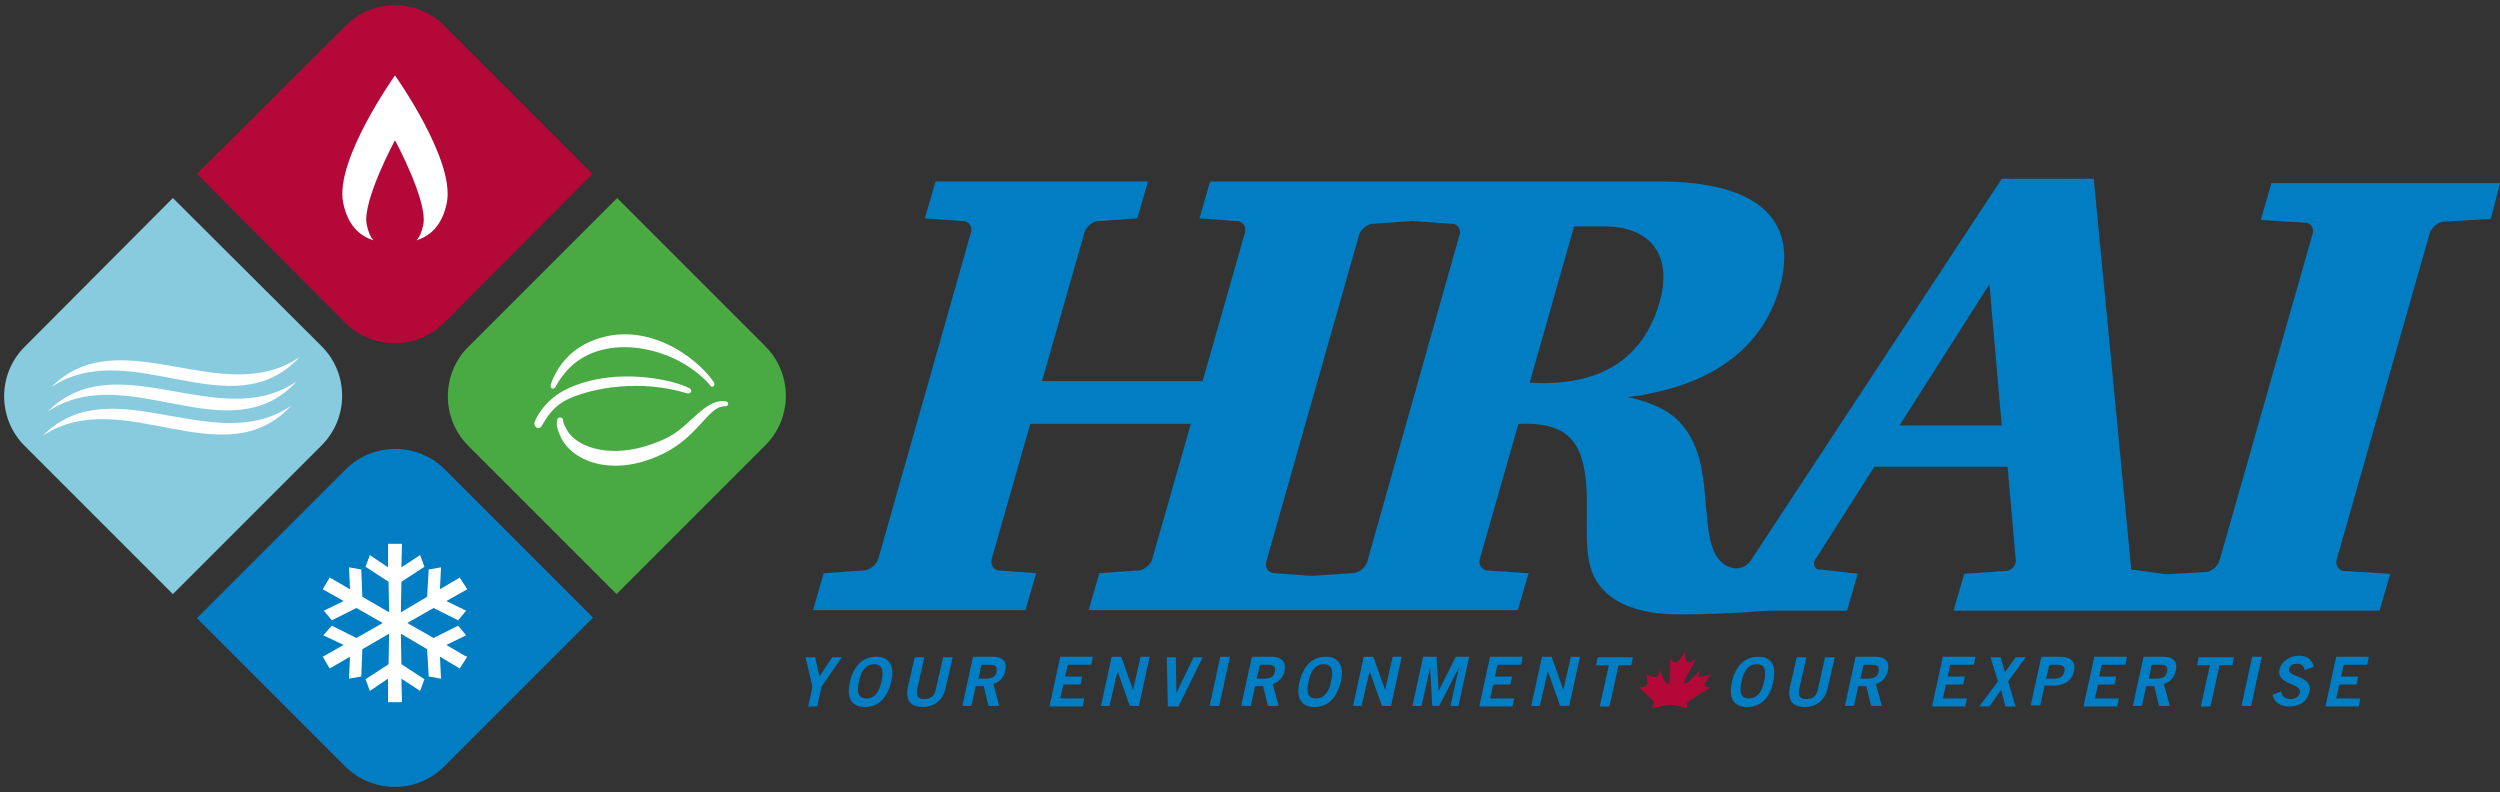
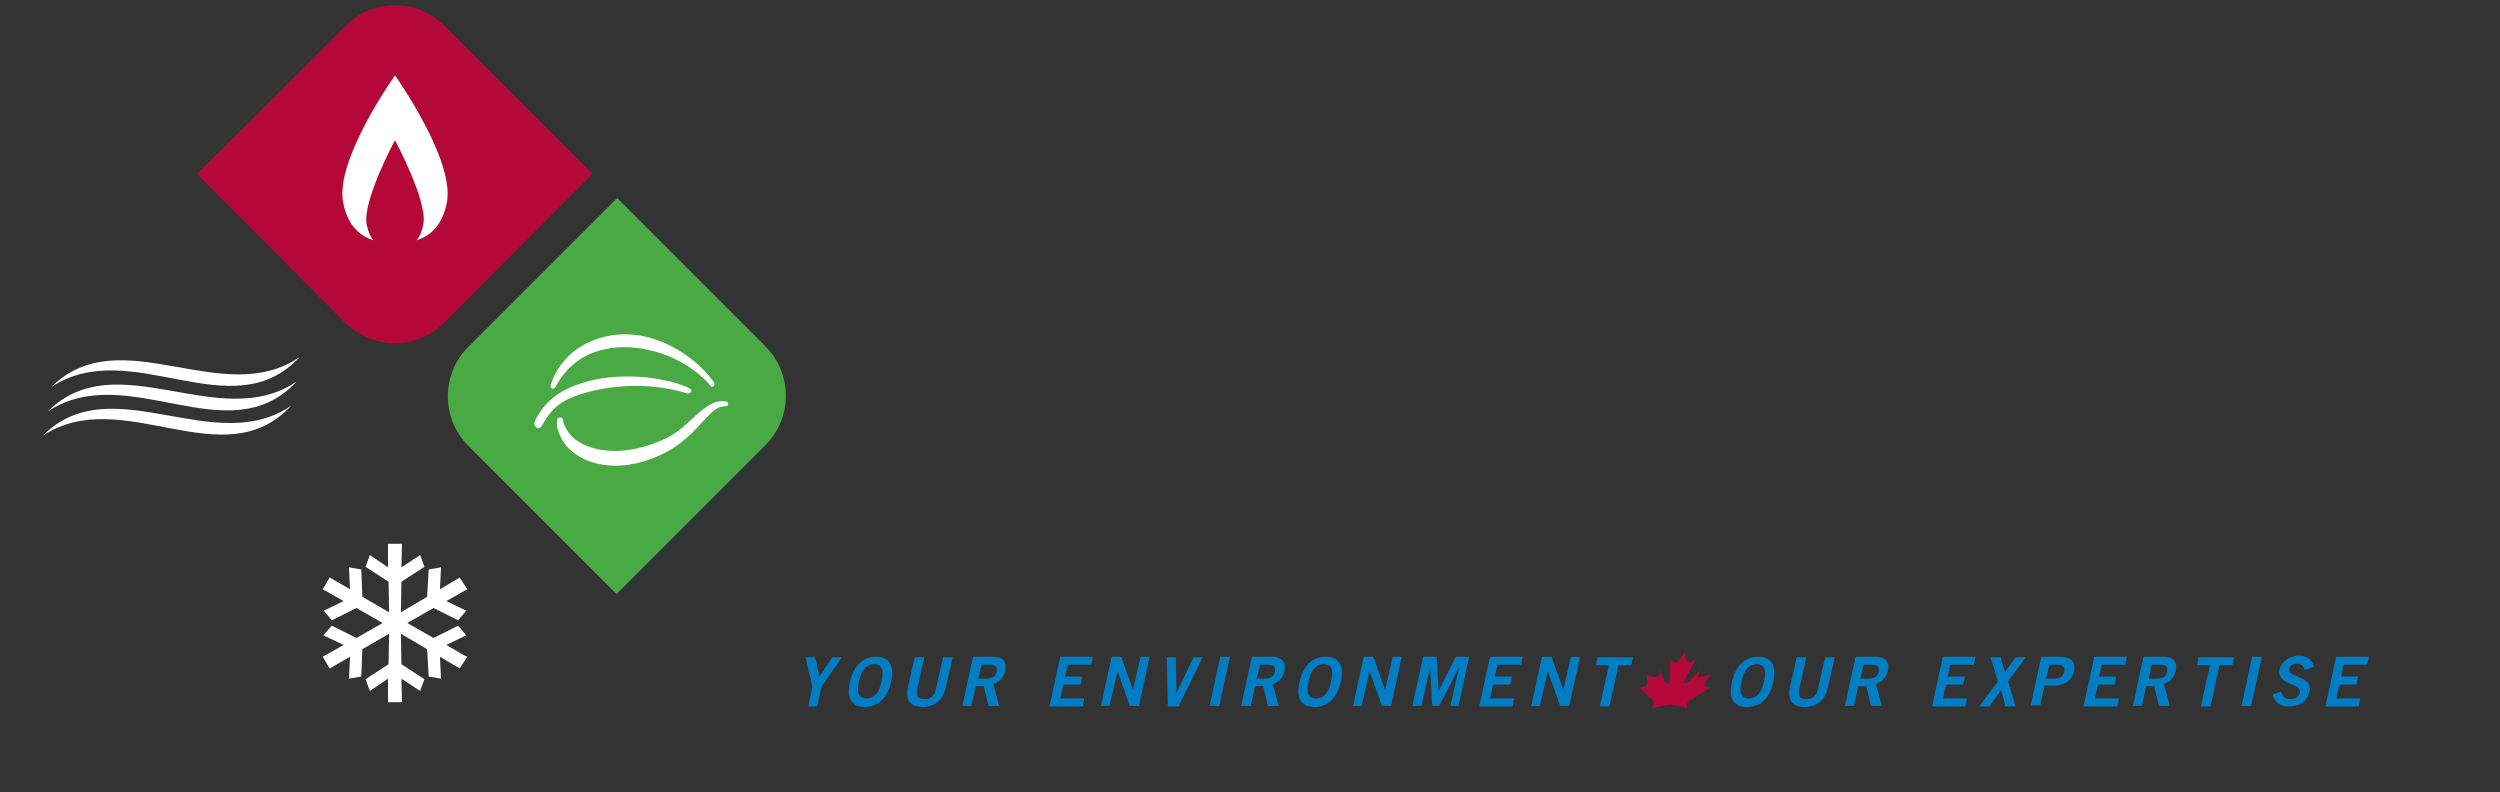
<svg xmlns="http://www.w3.org/2000/svg" enable-background="new 0 0 467.1 148" viewBox="0 0 467.1 148">
  <rect x="0" y="0" width="467.1" height="148" fill="#333333" stroke="none" />
  <path d="m153.1 126.4 2.4-3.6h1.8l-3.8 5.5-.8 3.7h-1.7l.8-3.7-1.3-5.5h1.8zm8.5 5.7c-2.5 0-3.5-1.7-2.8-4.7s2.4-4.7 4.9-4.7 3.5 1.7 2.8 4.7-2.4 4.7-4.9 4.7zm1.7-8c-1.4 0-2.4 1.1-2.8 3.2-.5 2.1-.1 3.2 1.4 3.2 1.4 0 2.4-1.1 2.8-3.2.5-2.1.1-3.2-1.4-3.2zm12.9-1.3h1.8l-1.3 5.7c-.6 2.7-2.5 3.6-4.3 3.6-1.9 0-3.3-.9-2.8-3.6l1.3-5.7h1.8l-1.3 5.8c-.3 1.5.1 2 1.3 2s1.9-.5 2.2-2zm3.6 9.1 2-9.2h3.7c2.1 0 2.7 1.2 2.3 2.7-.2 1.1-1 2-2.2 2.4l1.1 4.1h-2l-.9-3.7h-1.5l-.8 3.7zm3-5.1h1.3c1.4 0 1.9-.4 2.1-1.3s-.2-1.3-1.2-1.3h-1.6s-.6 2.6-.6 2.6zm13.3 5.1 2-9.2h6.1l-.3 1.5h-4.4l-.5 2.2h3.2l-.3 1.5h-3.2l-.6 2.6h4.5l-.3 1.5h-6.2zm9.6 0 2-9.2h1.8l2.2 6.2 1.4-6.2h1.7l-2 9.2h-1.7l-2.3-6.5-1.5 6.5zm12.3-9.1h1.7l.1 6.7 3.2-6.7h1.7l-4.5 9.2h-2zm8 9.1 2-9.2h1.8l-2 9.2zm5.9 0 2-9.2h3.7c2.1 0 2.7 1.2 2.4 2.7-.2 1.1-1 2-2.2 2.4l1.1 4.1h-2l-.9-3.7h-1.5l-.8 3.7zm2.9-5.1h1.3c1.4 0 1.9-.4 2.1-1.3s-.2-1.3-1.2-1.3h-1.6s-.6 2.6-.6 2.6zm10.8 5.3c-2.5 0-3.5-1.7-2.8-4.7s2.4-4.7 4.9-4.7 3.5 1.7 2.8 4.7-2.4 4.7-4.9 4.7zm1.7-8c-1.4 0-2.4 1.1-2.8 3.2-.5 2.1-.1 3.2 1.4 3.2 1.4 0 2.4-1.1 2.8-3.2.5-2.1.1-3.2-1.4-3.2zm5.5 7.8 2-9.2h1.8l2.2 6.2 1.4-6.2h1.7l-2 9.2h-1.7l-2.3-6.5-1.5 6.5zm11.1 0 2-9.2h2.5l.4 6.4 3.2-6.4h2.5l-2 9.2h-1.5l1.6-7.2-3.7 7.2h-1.3l-.4-7.2-1.6 7.2zm12.5 0 2-9.2h6.1l-.3 1.5h-4.4l-.5 2.2h3.2l-.3 1.5h-3.2l-.6 2.6h4.5l-.3 1.5h-6.2zm9.7 0 2-9.2h1.8l2.2 6.2 1.4-6.2h1.7l-2 9.2h-1.7l-2.3-6.5-1.5 6.5zm19-9.1-.3 1.5h-2.4l-1.7 7.7h-1.8l1.7-7.7h-2.4l.3-1.5zm21.3 9.3c-2.5 0-3.5-1.7-2.8-4.7s2.4-4.7 4.9-4.7 3.5 1.7 2.8 4.7c-.6 3-2.3 4.7-4.9 4.7zm1.8-8c-1.4 0-2.4 1.1-2.8 3.2-.5 2.1-.1 3.2 1.4 3.2 1.4 0 2.4-1.1 2.8-3.2.5-2.1.1-3.2-1.4-3.2zm12.8-1.3h1.8l-1.3 5.7c-.6 2.7-2.5 3.6-4.3 3.6-1.9 0-3.3-.9-2.8-3.6l1.3-5.7h1.8l-1.3 5.8c-.3 1.5.1 2 1.3 2s1.9-.5 2.2-2zm3.7 9.1 2-9.2h3.7c2.1 0 2.7 1.2 2.3 2.7-.2 1.1-1 2-2.2 2.4l1.1 4.1h-2l-.9-3.7h-1.5l-.8 3.7zm2.9-5.1h1.3c1.4 0 1.9-.4 2.1-1.3s-.2-1.3-1.2-1.3h-1.6zm13.4 5.1 2-9.2h6.1l-.3 1.5h-4.4l-.5 2.2h3.2l-.3 1.5h-3.2l-.6 2.6h4.5l-.3 1.5h-6.2zm10.9-9.1h1.9l.8 2.8 2-2.8h1.9l-3.3 4.5 1.4 4.7h-1.9l-.8-3.1-2.2 3.1h-1.9l3.5-4.7zm7.5 9.1 2-9.2h3.4c2 0 3.1.8 2.7 2.7s-1.9 2.7-3.9 2.7h-1.6l-.8 3.7h-1.8zm2.9-5.1h1.4c1.3 0 1.8-.5 2-1.3s-.1-1.3-1.4-1.3h-1.4s-.6 2.6-.6 2.6zm7 5.1 2-9.2h6.1l-.3 1.5h-4.4l-.5 2.2h3.2l-.3 1.5h-3.1l-.6 2.6h4.5l-.3 1.5h-6.3zm9.2 0 2-9.2h3.7c2.1 0 2.7 1.2 2.3 2.7-.2 1.1-1 2-2.2 2.4l1.1 4.1h-2l-.9-3.7h-1.5l-.8 3.7zm3-5.1h1.3c1.4 0 1.9-.4 2.1-1.3s-.2-1.3-1.2-1.3h-1.7s-.5 2.6-.5 2.6zm15.9-4-.3 1.5h-2.4l-1.7 7.7h-1.8l1.7-7.7h-2.4l.3-1.5zm1.4 9.1 2-9.2h1.8l-2 9.2zm11.8-6.7c-.1-.7-.6-1.2-1.4-1.2s-1.4.3-1.5 1c-.4 1.6 4.5 1.2 3.8 4.2-.4 1.9-1.8 2.8-3.9 2.8-1.5 0-2.7-.8-3-2.2l1.6-.6c.2.9.7 1.4 1.7 1.4.9 0 1.6-.3 1.8-1.2.4-1.8-4.4-1.4-3.8-4.3.4-1.6 2-2.6 3.6-2.6 1.5 0 2.5.7 2.8 2.1 0 0-1.7.6-1.7.6zm3.9 6.7 2-9.2h6.1l-.3 1.5h-4.4l-.5 2.2h3.2l-.3 1.5h-3.2l-.6 2.6h4.5l-.3 1.5h-6.2z" fill="#007dc3" />
-   <path d="m467.1 34.2h-42.7l-2 6.9 8.1.5h.3c.9.1 1.4.8 1.4 1.7l-17.5 61.4c-.3 1.1-1.4 2-2.5 2.2h-.3-.1l-7.1.4-6.5-.9-7-73h-17.2l-46.8 71.2-.3.4c-.7.9-2.4 1.9-4.7.5-1.9-1.4-2.7-3.7-3.1-7.3-.8-6.9-.5-13.6-4.7-18.7-2.1-2.6-5.6-4.3-10.2-5.3 15.5-2 25-9 28.3-20.4 3.6-12.8-4-19.9-22.7-19.9h-83.7l-2 6.9 6.8.5h.4c1 .2 1.6 1.1 1.3 2.2l-7.9 27.7h-30l7.9-27.7c.3-1.1 1.4-2 2.5-2.2h.4l7-.5 2-6.9h-39.7l-2 6.9 6.9.5h.1c1.2 0 2 1 1.6 2.2l-17.3 60.9c-.4 1.2-1.6 2.2-2.9 2.2h-.1l-7.2.5-2 6.9h39.7l2-6.9-6.7-.5h-.3c-1-.2-1.6-1.1-1.3-2.2l7.2-25.2h30l-7.2 25.2c-.3 1.1-1.4 2-2.5 2.2h-.3l-7.1.5-2 6.9h80.2l2-6.9-7.4-.5h-.4c-1-.2-1.6-1.1-1.3-2.2l7.2-25.2c9-.4 12.1 3.1 12.7 11.7.4 6.7-.8 13.4 1.9 17.7 2.6 4.1 7.8 6.2 15.6 6.2 4.4 0 9.9-.2 16.5-.7h14.7l2-6.9-7-.8h-.4c-.6-.2-.9-.8-.7-1.5.1-.3.2-.5.4-.7l10.8-17h24.9l1.5 17.2c.1.2.1.5 0 .7-.2.9-1.1 1.6-1.9 1.6l-7.7.5-2 6.9h79.6l2-6.9-8.4-.5h-.3c-1-.2-1.6-1.1-1.3-2.2l17.5-61.4h.1c.5-.9 1.4-1.6 2.3-1.7h.3l8.6-.5zm-211.6 70.6c-.3 1.2-1.4 2.1-2.6 2.3h-.3-.1l-7.4.5-6.9-.5h-.3c-1-.2-1.6-1.1-1.3-2.2l17.3-60.9c.3-1.1 1.4-2 2.5-2.2h.3l7.2-.5 7.2.5h.3c.9.1 1.4.8 1.4 1.7zm30.3-33.3 8.3-29.2h5.5c9 0 12.9 5.5 10.5 14.1-3.1 10.8-11.3 15.9-24.3 15.1m69.1 8 16.8-26.4 2.3 26.4z" fill="#007dc3" />
  <path d="m312.2 131.7c-1 0-2.8.5-3.6.6.2-.3.4-.7.4-1 .1-.4-1.8-1.9-2.8-2.9.6 0 1.4 0 1.5-.5.2-.7 0-1.4-.1-1.9.9.4 1.5.5 2 .5.2 0 .5-1 .5-1.3.5 1.2 1 2.5 1.4 2.5.5 0 .5-.6.5-1.1.1-1.2 0-2.4.1-3.5.4.4.7.7 1 .7.5 0 1.3-1.2 1.8-2.2-.1 1 .1 2.2.6 2.2.3 0 .8-.3 1.4-.7-.6 1.1-1.3 2.4-1.9 3.5-.2.5-.6 1.1-.1 1.1.4 0 1.6-1.3 2.8-2.5-.2.4-.5 1.3-.3 1.3.5 0 1.2-.2 2.3-.5-.4.5-1 1.2-1.2 1.9-.1.5.6.5 1.2.5-1.5.9-4.3 2.5-4.4 2.9-.1.2-.1.7-.1 1-.5-.1-2-.6-3-.6" fill="#b30838" />
-   <path d="m60.1 83.2c5.1-5.1 5.1-13.4 0-18.5l-27.8-27.7-27.7 27.8c-5.1 5.1-5.1 13.4 0 18.5l27.7 27.7z" fill="#88cbdf" />
  <path d="m87.5 64.8c-5.1 5.1-5.1 13.4 0 18.5l27.7 27.7 27.8-27.8c5.1-5.1 5.1-13.4 0-18.5l-27.7-27.7z" fill="#49a942" />
  <path d="m83 60.3c-5.1 5.1-13.4 5.1-18.5 0l-27.7-27.8 27.8-27.7c5-5.1 13.4-5.1 18.4 0l27.7 27.7z" fill="#b30838" />
  <g fill="#fff">
    <path d="m73.8 14.1s-11.2 15.7-9.7 23.7c.9 4.6 3.4 6.4 5.7 7.1-.6-.6-1-1.6-1.3-3-.8-4.4 5.3-15.7 5.3-15.7s6.1 11.3 5.3 15.7c-.3 1.5-.7 2.4-1.3 3 2.3-.7 4.8-2.5 5.7-7.1 1.5-8-9.7-23.7-9.7-23.7m-19.4 61.7c-12.7 13.7-31.5-4.2-46.4 5.6 12.8-12.9 32 4.3 46.4-5.6" />
    <path d="m55.4 71.3c-12.7 13.7-31.6-4.3-46.5 5.6 12.9-12.9 32 4.2 46.5-5.6" />
    <path d="m56 66.7c-12.7 13.7-31.5-4.2-46.4 5.6 12.9-12.8 32 4.3 46.4-5.6" />
  </g>
-   <path d="m64.6 87.7c5.1-5.1 13.4-5.1 18.5 0l27.7 27.7-27.8 27.8c-5.1 5.1-13.4 5.1-18.5 0l-27.7-27.7z" fill="#007dc3" />
  <path d="m87.3 122.7-.5-.2-3.4-2 3.7-1.8-1.5-1.8-4.6 2.3-4.9-2.8 4.9-2.8 4.6 2.3 1.5-1.8-3.7-1.8 3.9-2.2-1.4-2.2-3.7 2.2.2-4.1-2.3.4-.3 5.1-4.9 2.9.1-5.7 4.3-2.8-.8-2.2-3.5 2.3.1-4.4h-2.6v4.4l-3.4-2.3-.8 2.2 4.3 2.8.1 5.7-5-2.9-.2-5.1-2.3-.4.2 4.1-3.8-2.2-1.3 2.2 3.9 2.2-3.7 1.8 1.5 1.8 4.6-2.3 4.9 2.8-4.9 2.8-4.6-2.3-1.6 1.8 3.8 1.8-3.9 2.2 1.3 2.2 3.8-2.2-.2 4.1 2.3-.4.2-5.1 5-2.9-.1 5.7-4.3 2.8.8 2.2 3.4-2.3v4.4h2.6l-.1-4.4 3.5 2.3.8-2.2-4.3-2.8-.1-5.7 4.9 2.9.3 5.1 2.3.4-.2-4.1 3.7 2.2m18.8-43.4c-.8-1.7-.7-2.4-.6-3 0-.7 1-.6 1.1-.1 0 .6.2.9.5 1.5 1.7 3.8 9 6.4 18.3 2.2 4.1-1.8 6-5.3 9.3-6.8.9-.4 1.7-.4 2.3-.3.6 0 .6.9 0 .9-.4 0-1.1.1-1.4.3-2.4 1.1-4.8 6.2-11 8.9-9 4.1-16.5 1-18.5-3.6m5.4-15.3c-4.1 1.8-6 5.5-6.3 6.1-.5.6-1 .3-.9-.4.2-.7 1.8-5.6 7.2-8 10.3-4.6 20.1 2.9 23.2 7.4.6.8-.4 1.3-.6.7-5.6-6.4-15.8-8.9-22.6-5.8m18.3 7.3c-8.8-2.7-17.5-1-21.9.9-3.2 1.4-4.4 3.7-5.3 5.2-.7 1-1.6-.1-1.3-.8s1.9-4.3 6.4-6.3c9.1-4.1 20-1.4 22.6.1.6.4.1 1-.5.9" fill="#fff" />
</svg>